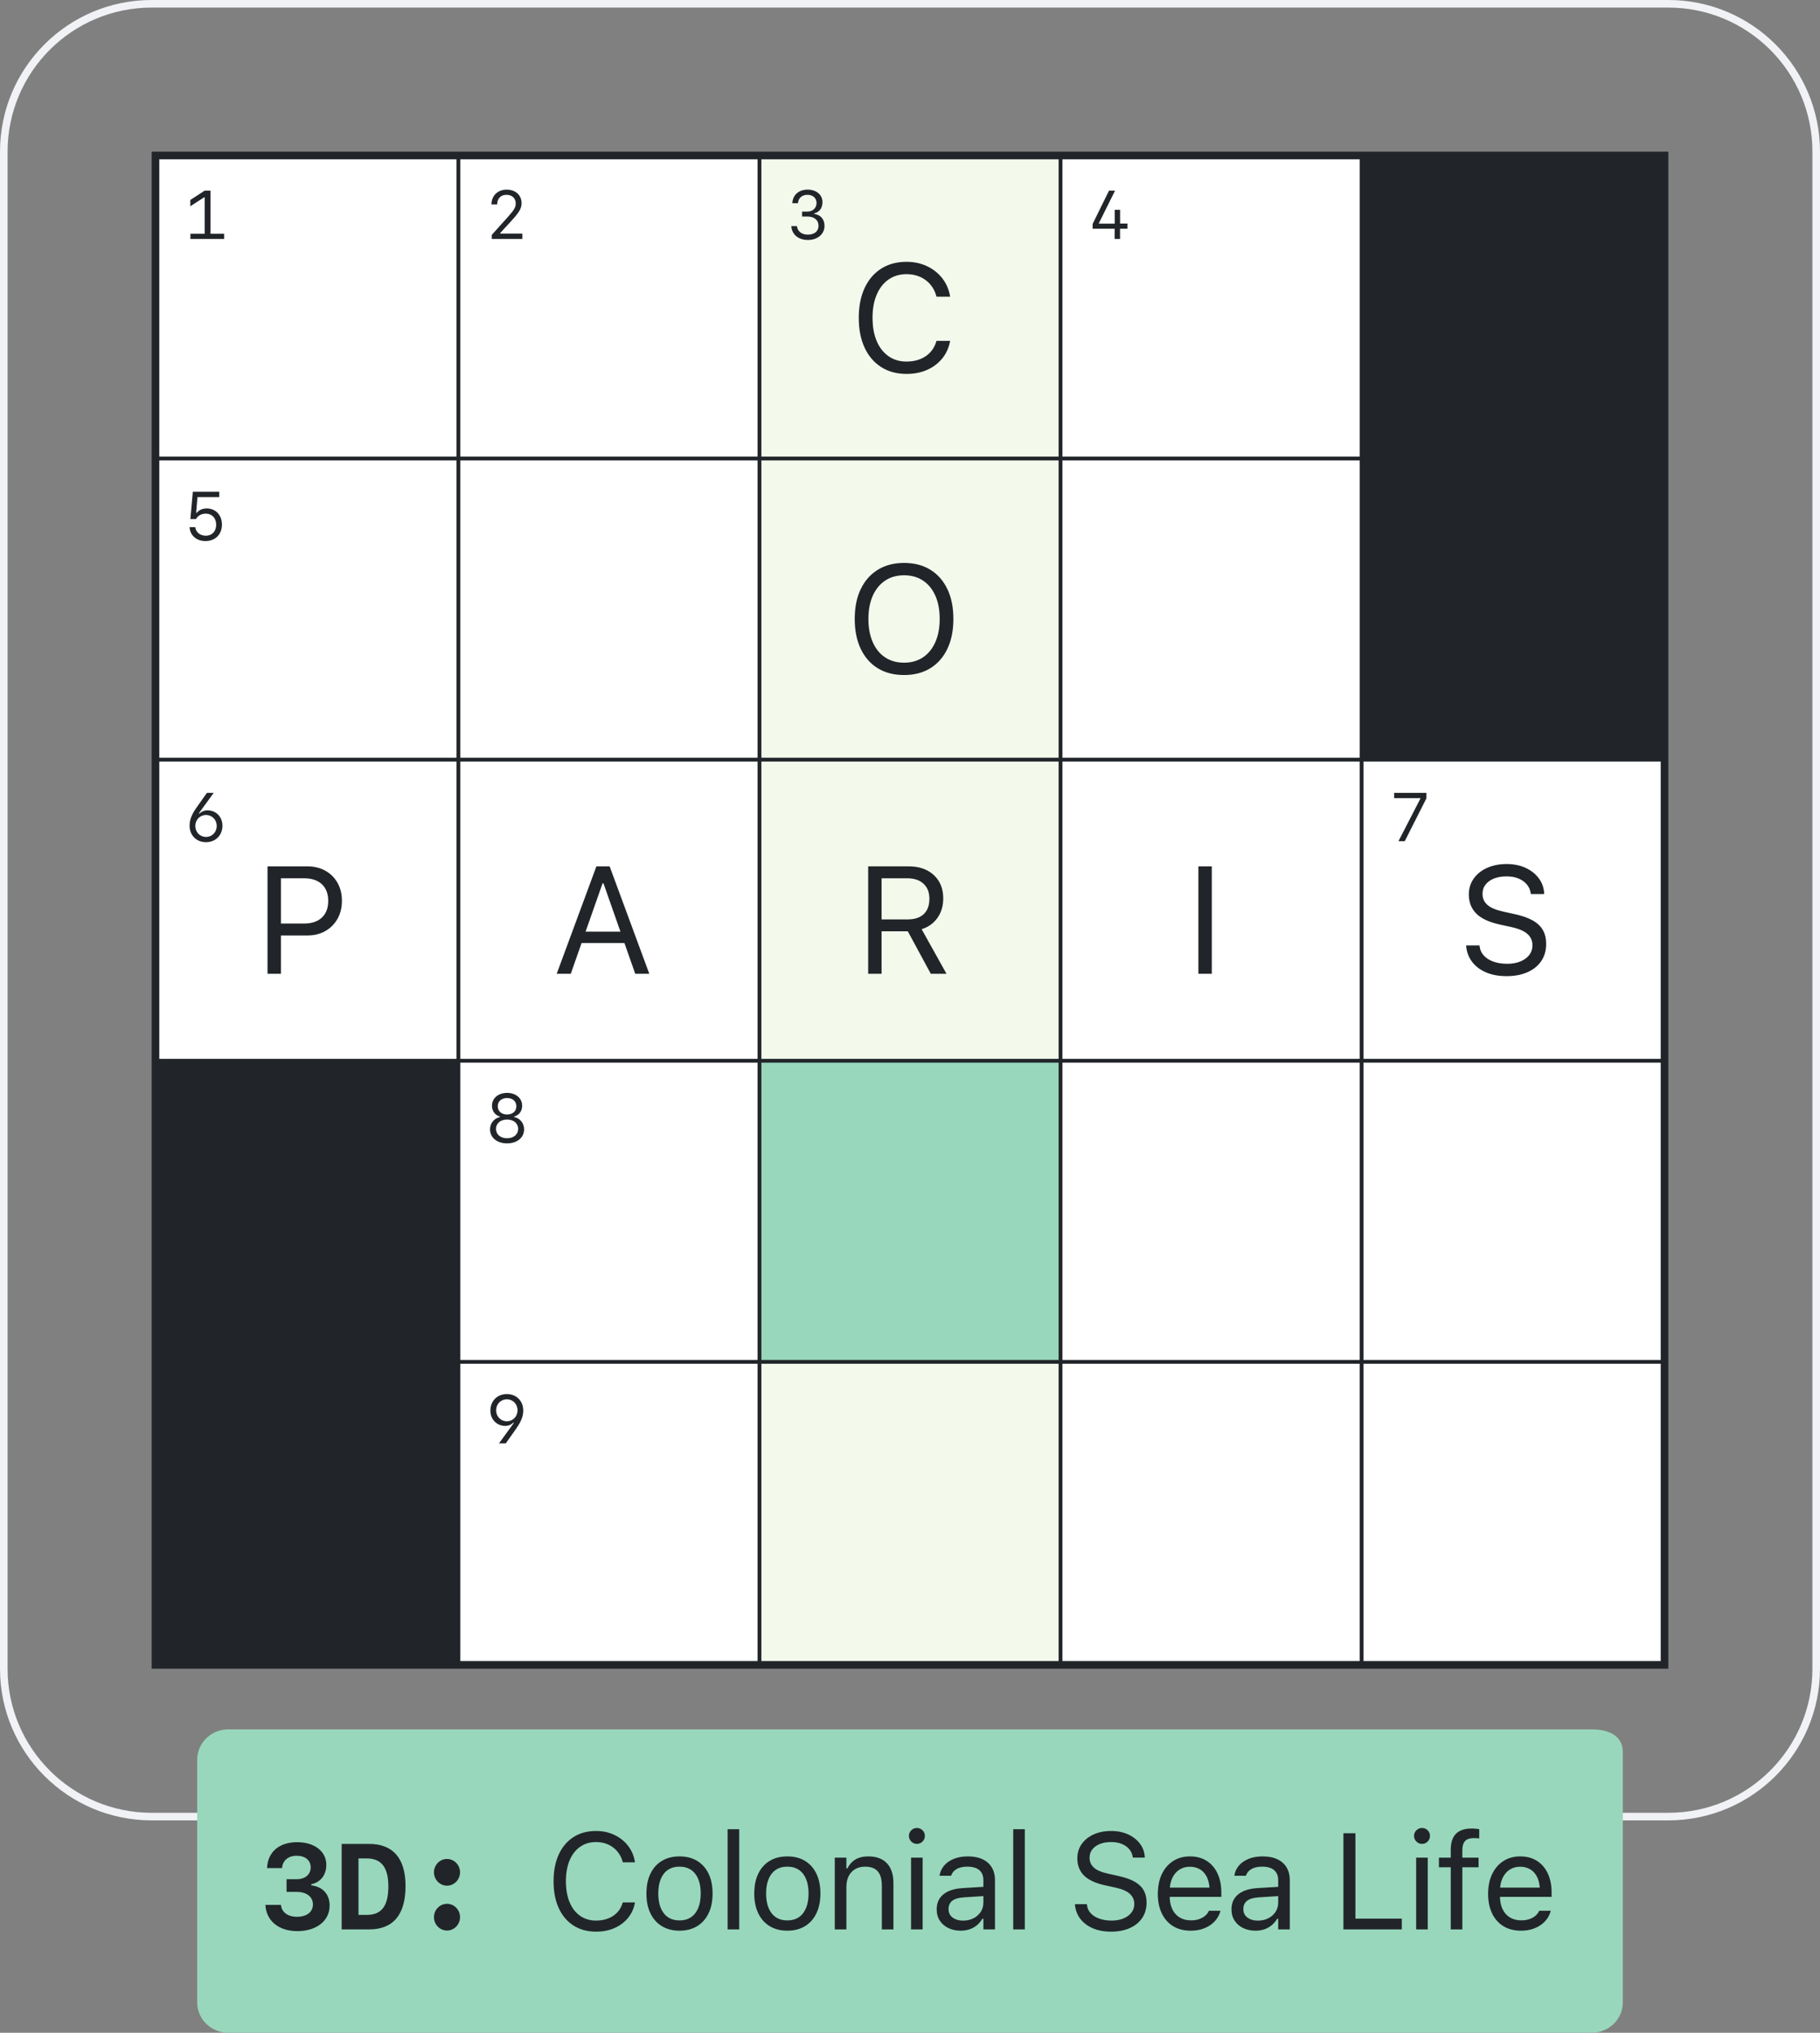
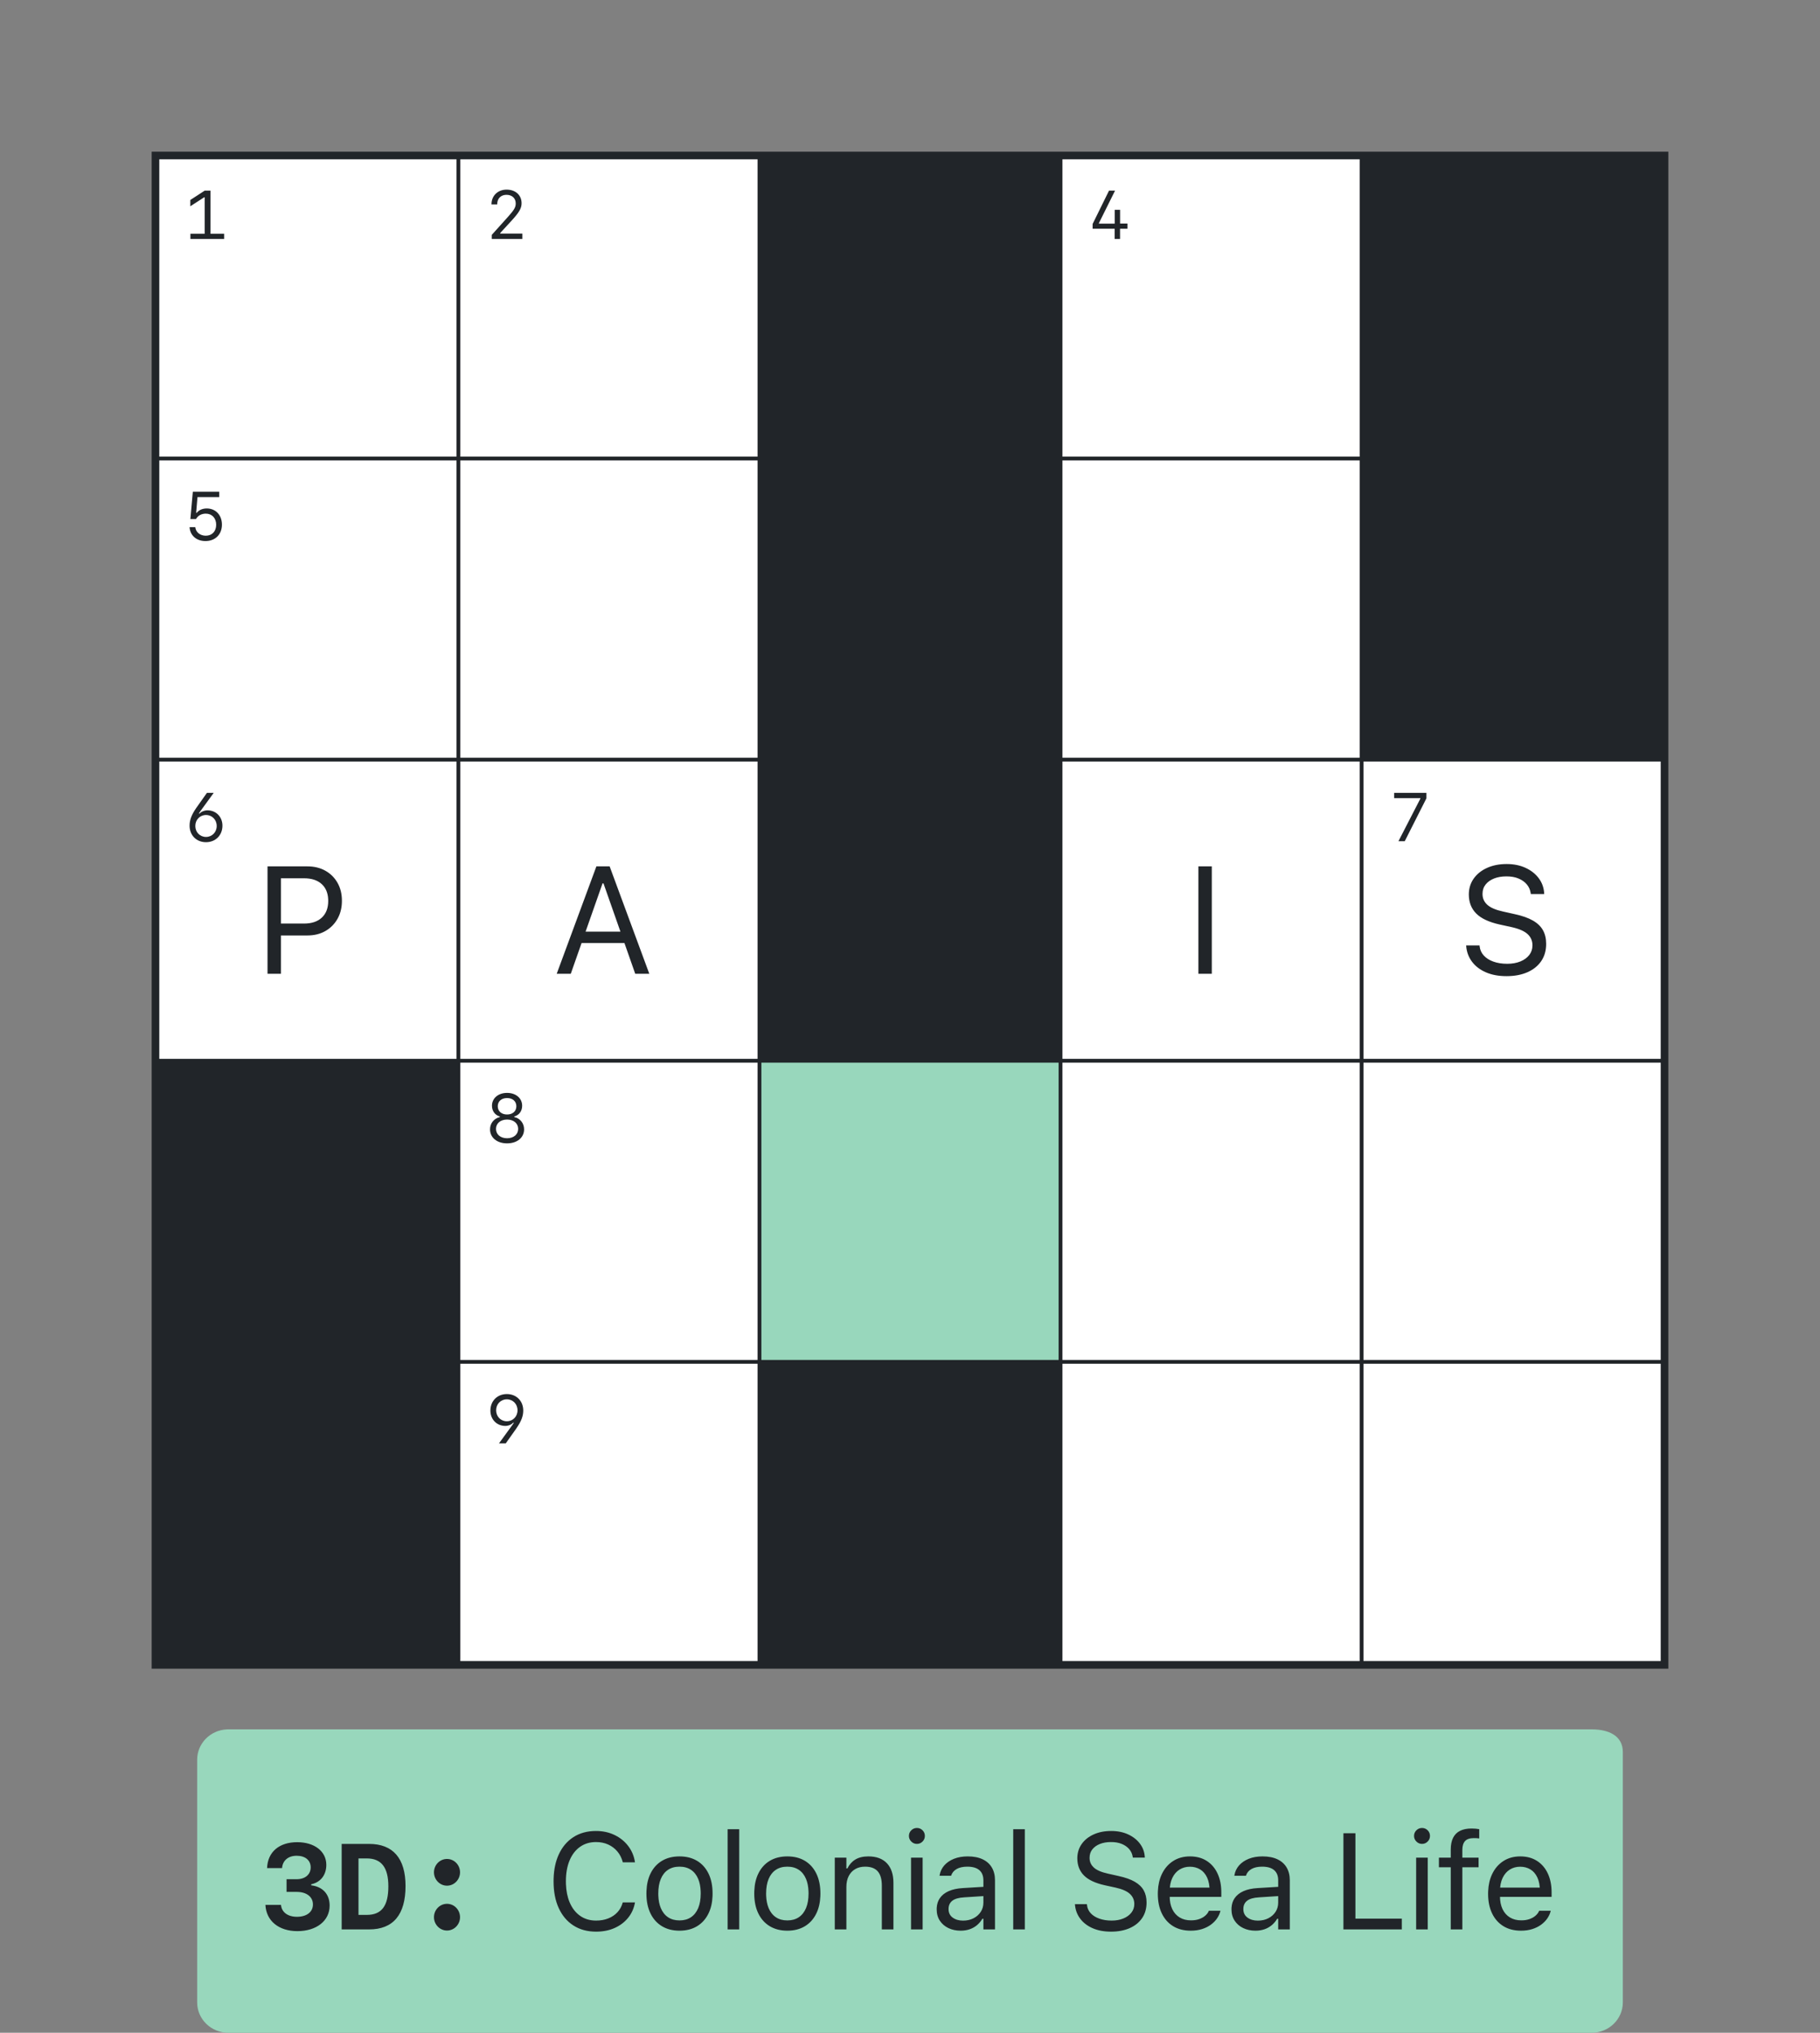
<svg xmlns="http://www.w3.org/2000/svg" width="240px" height="268px" viewBox="0 0 240 268" version="1.1">
  <rect x="0" y="0" width="240" height="268" fill="#808080" stroke="none" />
  <title>image2</title>
  <g id="image2" stroke="none" fill="none" fill-rule="evenodd" stroke-width="1">
    <g>
-       <path d="M220,0 C231.046,0 240,8.954 240,20 L240,220 C240,231.046 231.046,240 220,240 L20,240 C8.954,240 0,231.046 0,220 L0,20 C0,8.954 8.954,0 20,0 L220,0 Z M220,1 L20,1 C9.507,1 1,9.507 1,20 L1,220 C1,230.493 9.507,239 20,239 L220,239 C230.493,239 239,230.493 239,220 L239,20 C239,9.507 230.493,1 220,1 Z" id="bg-big" fill="#F1F2F5" fill-rule="nonzero" />
      <rect id="bg" fill="#212529" fill-rule="nonzero" x="20" y="20" width="200" height="200" />
      <path d="M179.799,179.799 L218.995,179.799 L218.995,218.995 L179.799,218.995 L179.799,179.799 Z M140.101,179.799 L179.296,179.799 L179.296,218.995 L140.101,218.995 L140.101,179.799 Z M60.704,179.799 L99.899,179.799 L99.899,218.995 L60.704,218.995 L60.704,179.799 Z M179.799,140.101 L218.995,140.101 L218.995,179.296 L179.799,179.296 L179.799,140.101 Z M140.101,140.101 L179.296,140.101 L179.296,179.296 L140.101,179.296 L140.101,140.101 Z M60.704,140.101 L99.899,140.101 L99.899,179.296 L60.704,179.296 L60.704,140.101 Z M140.101,60.704 L179.296,60.704 L179.296,99.899 L140.101,99.899 L140.101,60.704 Z M60.704,60.704 L99.899,60.704 L99.899,99.899 L60.704,99.899 L60.704,60.704 Z M21.005,60.704 L60.201,60.704 L60.201,99.899 L21.005,99.899 L21.005,60.704 Z M140.101,21.005 L179.296,21.005 L179.296,60.201 L140.101,60.201 L140.101,21.005 Z M60.704,21.005 L99.899,21.005 L99.899,60.201 L60.704,60.201 L60.704,21.005 Z M218.995,100.402 L218.995,139.598 L179.799,139.598 L179.799,100.402 L218.995,100.402 Z M179.296,100.402 L179.296,139.598 L140.101,139.598 L140.101,100.402 L179.296,100.402 Z M99.899,100.402 L99.899,139.598 L60.704,139.598 L60.704,100.402 L99.899,100.402 Z M60.201,100.402 L60.201,139.598 L21.005,139.598 L21.005,100.402 L60.201,100.402 Z M60.201,21.005 L60.201,60.201 L21.005,60.201 L21.005,21.005 L60.201,21.005 Z" id="white" fill="#FFFFFF" fill-rule="nonzero" />
-       <path d="M100.402,100.402 L139.598,100.402 L139.598,139.598 L100.402,139.598 L100.402,100.402 Z M100.402,179.799 L139.598,179.799 L139.598,218.995 L100.402,218.995 L100.402,179.799 Z M100.402,60.704 L139.598,60.704 L139.598,99.899 L100.402,99.899 L100.402,60.704 Z M100.402,21.005 L139.598,21.005 L139.598,60.201 L100.402,60.201 L100.402,21.005 Z" id="light-green" fill="#F3FAEC" fill-rule="nonzero" />
      <polygon id="Path" fill="#98D7BC" fill-rule="nonzero" points="100.402 140.101 139.598 140.101 139.598 179.296 100.402 179.296" />
      <path d="M30.109,228 L209.891,228 C212.16,228 214,228.856 214,230.991 L214,264 C214,266.209 212.16,268 209.891,268 L30.109,268 C27.84,268 26,266.209 26,264 L26,232 C26,229.858 27.73,228.109 29.904,228.005 L30.109,228 Z" id="bg" fill="#98D7BC" fill-rule="nonzero" />
      <path d="M37.789,249.43 L39.133,249.43 C40.43,249.43 41.266,250.078 41.266,251.086 C41.266,252.078 40.445,252.711 39.156,252.711 C37.945,252.711 37.133,252.102 37.055,251.141 L35,251.141 C35.102,253.25 36.758,254.602 39.219,254.602 C41.742,254.602 43.469,253.235 43.469,251.235 C43.469,249.742 42.562,248.742 41.039,248.563 L41.039,248.422 C42.273,248.172 43.031,247.196 43.031,245.867 C43.031,244.086 41.477,242.875 39.188,242.875 C36.805,242.875 35.297,244.172 35.219,246.289 L37.195,246.289 C37.266,245.297 38.008,244.664 39.117,244.664 C40.25,244.664 40.969,245.258 40.969,246.196 C40.969,247.141 40.234,247.758 39.109,247.758 L37.789,247.758 L37.789,249.43 Z M45.055,243.102 L45.055,254.375 L48.672,254.375 C51.852,254.375 53.477,252.438 53.477,248.657 C53.477,245.008 51.828,243.102 48.672,243.102 L45.055,243.102 Z M47.273,245.016 L48.367,245.016 C50.289,245.016 51.211,246.211 51.211,248.696 C51.211,251.289 50.32,252.461 48.367,252.461 L47.273,252.461 L47.273,245.016 Z M58.945,248.61 C59.891,248.61 60.664,247.813 60.664,246.844 C60.664,245.875 59.891,245.086 58.945,245.086 C58,245.086 57.227,245.875 57.227,246.844 C57.227,247.813 58,248.61 58.945,248.61 Z M58.945,254.524 C59.891,254.524 60.664,253.727 60.664,252.766 C60.664,251.789 59.891,251 58.945,251 C58,251 57.227,251.789 57.227,252.766 C57.227,253.727 58,254.524 58.945,254.524 Z M78.605,254.67 C79.507,254.67 80.317,254.512 81.035,254.195 C81.753,253.878 82.346,253.433 82.815,252.86 C83.285,252.288 83.59,251.614 83.732,250.839 L83.732,250.818 L82.133,250.818 L82.115,250.839 C81.983,251.328 81.754,251.751 81.425,252.106 C81.097,252.462 80.693,252.735 80.213,252.925 C79.733,253.116 79.197,253.211 78.605,253.211 C77.79,253.211 77.084,253 76.488,252.578 C75.892,252.156 75.432,251.559 75.109,250.786 C74.822,250.099 74.662,249.301 74.63,248.392 L74.624,248.029 C74.624,246.97 74.786,246.054 75.109,245.281 C75.432,244.508 75.892,243.911 76.488,243.489 C77.084,243.068 77.787,242.857 78.597,242.857 C79.184,242.857 79.715,242.965 80.193,243.18 C80.67,243.396 81.075,243.701 81.409,244.095 C81.742,244.489 81.98,244.958 82.122,245.501 L82.133,245.527 L83.724,245.527 L83.732,245.506 C83.607,244.698 83.307,243.985 82.832,243.368 C82.357,242.75 81.755,242.268 81.026,241.92 C80.297,241.572 79.487,241.398 78.597,241.398 C77.447,241.398 76.454,241.667 75.618,242.206 C74.781,242.745 74.136,243.509 73.681,244.499 C73.267,245.399 73.041,246.453 73.004,247.662 L72.998,248.046 C72.998,249.404 73.226,250.578 73.681,251.568 C74.136,252.558 74.783,253.322 75.622,253.862 C76.461,254.401 77.456,254.67 78.605,254.67 Z M89.604,254.543 C90.504,254.543 91.279,254.345 91.928,253.95 C92.578,253.555 93.08,252.992 93.435,252.26 C93.75,251.61 93.925,250.852 93.96,249.984 L93.966,249.636 C93.966,248.625 93.789,247.753 93.435,247.022 C93.08,246.291 92.578,245.729 91.928,245.337 C91.278,244.945 90.504,244.749 89.604,244.749 C88.71,244.749 87.937,244.945 87.285,245.337 C86.632,245.729 86.129,246.291 85.774,247.022 C85.459,247.672 85.284,248.433 85.249,249.304 L85.242,249.654 C85.242,250.66 85.42,251.529 85.774,252.26 C86.129,252.992 86.632,253.555 87.285,253.95 C87.937,254.345 88.71,254.543 89.604,254.543 Z M89.605,253.189 C89.01,253.189 88.505,253.049 88.089,252.768 C87.674,252.488 87.356,252.084 87.137,251.558 C86.944,251.097 86.836,250.554 86.812,249.927 L86.807,249.636 C86.807,248.888 86.917,248.251 87.137,247.725 C87.356,247.198 87.674,246.796 88.089,246.519 C88.505,246.241 89.01,246.102 89.604,246.102 C90.199,246.102 90.704,246.241 91.12,246.519 C91.535,246.796 91.853,247.198 92.072,247.724 C92.265,248.185 92.373,248.73 92.397,249.361 L92.402,249.654 C92.402,250.397 92.292,251.031 92.072,251.558 C91.853,252.084 91.535,252.488 91.12,252.768 C90.705,253.049 90.2,253.189 89.605,253.189 Z M95.949,254.375 L97.479,254.375 L97.479,241.164 L95.949,241.164 L95.949,254.375 Z M103.824,254.543 C104.724,254.543 105.498,254.345 106.148,253.95 C106.798,253.555 107.3,252.992 107.654,252.26 C107.969,251.61 108.144,250.852 108.179,249.984 L108.186,249.636 C108.186,248.625 108.009,247.753 107.654,247.022 C107.3,246.291 106.797,245.729 106.148,245.337 C105.498,244.945 104.723,244.749 103.824,244.749 C102.93,244.749 102.157,244.945 101.504,245.337 C100.852,245.729 100.348,246.291 99.994,247.022 C99.678,247.672 99.503,248.433 99.468,249.304 L99.462,249.654 C99.462,250.66 99.639,251.529 99.994,252.26 C100.348,252.992 100.852,253.555 101.504,253.95 C102.157,254.345 102.93,254.543 103.824,254.543 Z M103.824,253.189 C103.229,253.189 102.724,253.049 102.309,252.768 C101.894,252.488 101.576,252.084 101.356,251.558 C101.164,251.097 101.056,250.554 101.031,249.927 L101.026,249.636 C101.026,248.888 101.136,248.251 101.356,247.725 C101.576,247.198 101.894,246.796 102.309,246.519 C102.724,246.241 103.229,246.102 103.824,246.102 C104.419,246.102 104.924,246.241 105.339,246.519 C105.754,246.796 106.072,247.198 106.292,247.724 C106.484,248.185 106.592,248.73 106.616,249.361 L106.621,249.654 C106.621,250.397 106.511,251.031 106.292,251.558 C106.072,252.084 105.755,252.488 105.34,252.768 C104.924,253.049 104.419,253.189 103.824,253.189 Z M110.081,254.375 L111.611,254.375 L111.611,248.778 C111.611,248.223 111.712,247.747 111.914,247.349 C112.115,246.951 112.401,246.644 112.769,246.427 C113.138,246.21 113.574,246.102 114.076,246.102 C114.83,246.102 115.387,246.308 115.746,246.72 C116.106,247.133 116.286,247.764 116.286,248.614 L116.286,254.375 L117.815,254.375 L117.815,248.25 C117.815,247.128 117.53,246.265 116.96,245.658 C116.389,245.052 115.572,244.749 114.509,244.749 C113.812,244.749 113.237,244.888 112.785,245.166 C112.333,245.444 111.987,245.834 111.746,246.334 L111.611,246.334 L111.611,244.916 L110.081,244.916 L110.081,254.375 Z M120.137,254.375 L121.666,254.375 L121.666,244.916 L120.137,244.916 L120.137,254.375 Z M120.91,243.101 C121.201,243.101 121.449,242.997 121.654,242.79 C121.858,242.583 121.96,242.336 121.96,242.05 C121.96,241.758 121.858,241.51 121.654,241.306 C121.449,241.102 121.201,241 120.91,241 C120.624,241 120.377,241.102 120.17,241.306 C119.963,241.51 119.859,241.758 119.859,242.05 C119.859,242.336 119.963,242.583 120.17,242.79 C120.377,242.997 120.624,243.101 120.91,243.101 Z M126.678,254.543 C127.105,254.543 127.497,254.482 127.855,254.361 C128.213,254.24 128.534,254.062 128.818,253.827 C129.103,253.592 129.344,253.308 129.542,252.974 L129.678,252.974 L129.678,254.375 L131.208,254.375 L131.208,247.897 C131.208,247.242 131.068,246.68 130.789,246.21 C130.511,245.739 130.104,245.378 129.568,245.126 C129.032,244.874 128.379,244.749 127.608,244.749 C126.932,244.749 126.331,244.853 125.804,245.063 C125.277,245.273 124.848,245.564 124.519,245.938 C124.19,246.312 123.985,246.748 123.904,247.246 L123.895,247.301 L125.422,247.301 L125.431,247.272 C125.553,246.901 125.795,246.613 126.158,246.409 C126.522,246.204 126.988,246.102 127.557,246.102 C128.263,246.102 128.793,246.256 129.147,246.564 C129.501,246.872 129.678,247.319 129.678,247.903 L129.678,250.845 C129.678,251.296 129.563,251.699 129.331,252.057 C129.1,252.414 128.783,252.696 128.38,252.904 C127.976,253.112 127.515,253.216 126.995,253.216 C126.444,253.216 125.988,253.082 125.626,252.816 C125.305,252.58 125.126,252.259 125.09,251.855 L125.083,251.681 C125.083,251.215 125.249,250.852 125.58,250.594 C125.912,250.337 126.435,250.187 127.151,250.147 L130.443,249.936 L130.443,248.716 L126.967,248.926 C126.236,248.968 125.613,249.102 125.099,249.33 C124.584,249.559 124.192,249.873 123.923,250.273 C123.687,250.624 123.555,251.036 123.525,251.509 L123.519,251.733 C123.519,252.306 123.658,252.803 123.935,253.225 C124.212,253.646 124.589,253.971 125.066,254.2 C125.542,254.428 126.08,254.543 126.678,254.543 Z M133.612,254.375 L135.141,254.375 L135.141,241.164 L133.612,241.164 L133.612,254.375 Z M146.51,254.67 C147.455,254.67 148.279,254.514 148.982,254.201 C149.685,253.888 150.229,253.445 150.616,252.872 C150.959,252.363 151.15,251.768 151.188,251.088 L151.195,250.82 C151.195,250.209 151.07,249.679 150.821,249.23 C150.572,248.781 150.177,248.402 149.638,248.091 C149.099,247.781 148.388,247.529 147.504,247.336 L146.097,247.02 C145.238,246.832 144.62,246.566 144.244,246.221 C143.91,245.914 143.724,245.544 143.687,245.112 L143.68,244.938 C143.68,244.494 143.804,244.119 144.053,243.811 C144.301,243.504 144.636,243.268 145.058,243.103 C145.48,242.939 145.955,242.857 146.484,242.857 C147.034,242.851 147.514,242.933 147.924,243.103 C148.334,243.273 148.663,243.503 148.909,243.793 C149.155,244.084 149.308,244.418 149.367,244.796 L149.384,244.911 L150.966,244.911 L150.958,244.787 C150.916,244.152 150.704,243.579 150.32,243.068 C149.936,242.558 149.418,242.152 148.768,241.85 C148.118,241.549 147.371,241.398 146.528,241.398 C145.655,241.398 144.883,241.55 144.212,241.855 C143.542,242.159 143.017,242.581 142.639,243.119 C142.303,243.598 142.114,244.142 142.072,244.751 L142.063,244.991 C142.063,245.911 142.352,246.665 142.93,247.253 C143.508,247.841 144.432,248.276 145.702,248.557 L147.108,248.864 C147.981,249.058 148.611,249.334 148.998,249.693 C149.341,250.012 149.532,250.398 149.571,250.852 L149.578,251.033 C149.578,251.461 149.449,251.839 149.192,252.167 C148.935,252.495 148.582,252.751 148.134,252.935 C147.686,253.119 147.174,253.211 146.598,253.211 C145.989,253.211 145.446,253.126 144.969,252.956 C144.492,252.787 144.111,252.548 143.827,252.24 C143.543,251.933 143.38,251.568 143.338,251.146 L143.329,251.048 L141.747,251.048 L141.756,251.146 C141.819,251.833 142.052,252.442 142.454,252.972 C142.855,253.502 143.401,253.918 144.089,254.219 C144.778,254.52 145.585,254.67 146.51,254.67 Z M157.015,254.543 C157.569,254.543 158.07,254.471 158.517,254.328 C158.964,254.185 159.352,253.991 159.68,253.748 C160.009,253.504 160.277,253.231 160.485,252.928 C160.694,252.625 160.839,252.311 160.921,251.987 L160.938,251.916 L159.41,251.916 L159.375,251.995 C159.293,252.186 159.149,252.373 158.944,252.555 C158.739,252.738 158.479,252.888 158.163,253.005 C157.847,253.122 157.476,253.181 157.05,253.181 C156.477,253.181 155.98,253.054 155.559,252.799 C155.138,252.545 154.813,252.179 154.585,251.703 C154.357,251.226 154.243,250.652 154.243,249.979 L154.243,249.374 C154.243,248.666 154.36,248.069 154.594,247.584 C154.827,247.099 155.145,246.732 155.545,246.483 C155.946,246.235 156.401,246.11 156.909,246.11 C157.418,246.11 157.868,246.229 158.26,246.466 C158.652,246.702 158.959,247.061 159.181,247.54 C159.404,248.02 159.515,248.631 159.515,249.374 L159.515,249.979 L160.271,248.863 L153.469,248.863 L153.469,250.084 L161.052,250.084 L161.052,249.488 C161.052,248.546 160.887,247.719 160.556,247.008 C160.226,246.297 159.752,245.743 159.134,245.345 C158.517,244.947 157.778,244.749 156.918,244.749 C156.064,244.749 155.318,244.956 154.68,245.372 C154.043,245.787 153.55,246.363 153.201,247.101 C152.892,247.756 152.72,248.506 152.686,249.351 L152.679,249.681 C152.679,250.669 152.853,251.528 153.201,252.256 C153.549,252.985 154.047,253.548 154.693,253.946 C155.34,254.344 156.114,254.543 157.015,254.543 Z M165.553,254.543 C165.98,254.543 166.372,254.482 166.73,254.361 C167.088,254.24 167.409,254.062 167.693,253.827 C167.978,253.592 168.219,253.308 168.418,252.974 L168.553,252.974 L168.553,254.375 L170.083,254.375 L170.083,247.897 C170.083,247.242 169.943,246.68 169.665,246.21 C169.386,245.739 168.979,245.378 168.443,245.126 C167.908,244.874 167.254,244.749 166.483,244.749 C165.807,244.749 165.206,244.853 164.679,245.063 C164.152,245.273 163.724,245.564 163.394,245.938 C163.065,246.312 162.86,246.748 162.779,247.246 L162.771,247.301 L164.297,247.301 L164.307,247.272 C164.428,246.901 164.67,246.613 165.034,246.409 C165.397,246.204 165.863,246.102 166.432,246.102 C167.138,246.102 167.668,246.256 168.022,246.564 C168.376,246.872 168.553,247.319 168.553,247.903 L168.553,250.845 C168.553,251.296 168.438,251.699 168.207,252.057 C167.975,252.414 167.658,252.696 167.255,252.904 C166.851,253.112 166.39,253.216 165.87,253.216 C165.319,253.216 164.863,253.082 164.501,252.816 C164.18,252.58 164.001,252.259 163.965,251.855 L163.959,251.681 C163.959,251.215 164.124,250.852 164.456,250.594 C164.787,250.337 165.31,250.187 166.026,250.147 L169.318,249.936 L169.318,248.716 L165.842,248.926 C165.111,248.968 164.488,249.102 163.974,249.33 C163.459,249.559 163.067,249.873 162.798,250.273 C162.562,250.624 162.43,251.036 162.4,251.509 L162.394,251.733 C162.394,252.306 162.533,252.803 162.81,253.225 C163.087,253.646 163.464,253.971 163.941,254.2 C164.418,254.428 164.955,254.543 165.553,254.543 Z M177.155,254.375 L184.855,254.375 L184.855,252.951 L178.737,252.951 L178.737,241.693 L177.155,241.693 L177.155,254.375 Z M186.745,254.375 L188.274,254.375 L188.274,244.916 L186.745,244.916 L186.745,254.375 Z M187.518,243.101 C187.81,243.101 188.058,242.997 188.262,242.79 C188.466,242.583 188.568,242.336 188.568,242.05 C188.568,241.758 188.466,241.51 188.262,241.306 C188.058,241.102 187.81,241 187.518,241 C187.232,241 186.985,241.102 186.778,241.306 C186.571,241.51 186.467,241.758 186.467,242.05 C186.467,242.336 186.571,242.583 186.778,242.79 C186.985,242.997 187.232,243.101 187.518,243.101 Z M191.307,254.375 L192.837,254.375 L192.837,246.182 L194.977,246.182 L194.977,244.916 L192.836,244.916 L192.836,243.9 C192.836,243.382 192.954,242.992 193.19,242.73 C193.426,242.469 193.814,242.338 194.353,242.338 C194.487,242.338 194.615,242.341 194.738,242.347 C194.861,242.353 194.969,242.364 195.063,242.381 L195.063,241.159 C194.907,241.13 194.745,241.109 194.578,241.094 C194.411,241.079 194.234,241.072 194.047,241.072 C193.451,241.072 192.949,241.173 192.541,241.374 C192.132,241.576 191.825,241.883 191.618,242.294 C191.411,242.706 191.307,243.227 191.307,243.858 L191.307,244.916 L189.748,244.916 L189.748,246.182 L191.307,246.182 L191.307,254.375 Z M200.569,254.543 C201.123,254.543 201.624,254.471 202.071,254.328 C202.518,254.185 202.906,253.991 203.235,253.748 C203.563,253.504 203.831,253.231 204.04,252.928 C204.248,252.625 204.393,252.311 204.475,251.987 L204.492,251.916 L202.964,251.916 L202.929,251.995 C202.847,252.186 202.703,252.373 202.498,252.555 C202.293,252.738 202.033,252.888 201.717,253.005 C201.401,253.122 201.03,253.181 200.604,253.181 C200.031,253.181 199.534,253.054 199.113,252.799 C198.692,252.545 198.367,252.179 198.139,251.703 C197.911,251.226 197.797,250.652 197.797,249.979 L197.797,249.374 C197.797,248.666 197.914,248.069 198.148,247.584 C198.382,247.099 198.699,246.732 199.099,246.483 C199.5,246.235 199.955,246.11 200.463,246.11 C200.972,246.11 201.423,246.229 201.814,246.466 C202.206,246.702 202.513,247.061 202.735,247.54 C202.958,248.02 203.069,248.631 203.069,249.374 L203.069,249.979 L203.825,248.863 L197.023,248.863 L197.023,250.084 L204.606,250.084 L204.606,249.488 C204.606,248.546 204.441,247.719 204.11,247.008 C203.78,246.297 203.306,245.743 202.688,245.345 C202.071,244.947 201.332,244.749 200.472,244.749 C199.618,244.749 198.872,244.956 198.234,245.372 C197.597,245.787 197.104,246.363 196.756,247.101 C196.446,247.756 196.274,248.506 196.24,249.351 L196.233,249.681 C196.233,250.669 196.407,251.528 196.755,252.256 C197.103,252.985 197.601,253.548 198.247,253.946 C198.894,254.344 199.668,254.543 200.569,254.543 Z" id="clue" fill="#212529" fill-rule="nonzero" />
      <path d="M65.798,190.3 L66.69,190.3 L68.055,188.374 L68.117,188.281 C68.744,187.371 69,186.696 69,185.971 C69,184.699 68.095,183.794 66.836,183.794 C65.577,183.794 64.668,184.708 64.668,185.971 C64.668,187.137 65.502,187.994 66.642,187.994 C67.044,187.994 67.494,187.804 67.684,187.548 L67.75,187.583 L67.668,187.72 C67.638,187.766 67.596,187.825 67.534,187.91 L65.798,190.3 Z M66.832,187.38 C66.032,187.38 65.423,186.753 65.423,185.932 C65.423,185.115 66.032,184.487 66.832,184.487 C67.636,184.487 68.245,185.115 68.245,185.932 C68.245,186.753 67.636,187.38 66.832,187.38 Z M66.867,150.742 C68.192,150.742 69.111,149.983 69.111,148.896 C69.111,148.093 68.585,147.434 67.812,147.271 L67.812,147.2 C68.461,147.019 68.855,146.476 68.855,145.783 C68.855,144.789 68.029,144.087 66.867,144.087 C65.705,144.087 64.875,144.789 64.875,145.783 C64.875,146.476 65.277,147.024 65.917,147.2 L65.917,147.271 C65.131,147.461 64.619,148.106 64.619,148.896 C64.619,149.983 65.542,150.742 66.867,150.742 Z M66.867,146.935 C66.129,146.935 65.639,146.503 65.639,145.849 C65.639,145.2 66.129,144.767 66.867,144.767 C67.605,144.767 68.09,145.2 68.09,145.849 C68.09,146.503 67.605,146.935 66.867,146.935 Z M66.867,150.067 C66.001,150.067 65.405,149.563 65.405,148.835 C65.405,148.106 66.001,147.602 66.867,147.602 C67.733,147.602 68.329,148.106 68.329,148.835 C68.329,149.563 67.733,150.067 66.867,150.067 Z M185.243,110.903 L188.1,105.249 L188.1,104.529 L183.847,104.529 L183.847,105.227 L187.305,105.227 L187.305,105.285 L184.412,110.903 L185.243,110.903 Z M27.16,111.035 C28.423,111.035 29.333,110.121 29.333,108.858 C29.333,107.696 28.494,106.835 27.358,106.835 C26.952,106.835 26.493,107.025 26.303,107.281 L26.237,107.246 L26.261,107.19 C26.279,107.154 26.315,107.101 26.444,106.919 L28.184,104.529 L27.288,104.529 L25.861,106.548 C25.252,107.436 25,108.111 25,108.858 C25,110.125 25.905,111.035 27.16,111.035 Z M27.164,110.342 C26.365,110.342 25.755,109.715 25.755,108.898 C25.755,108.076 26.365,107.449 27.164,107.449 C27.968,107.449 28.577,108.076 28.577,108.898 C28.577,109.715 27.968,110.342 27.164,110.342 Z M27.093,71.332 C28.388,71.332 29.266,70.458 29.266,69.168 C29.266,67.914 28.445,67.035 27.266,67.035 C26.705,67.035 26.25,67.234 25.936,67.613 L25.866,67.613 L26.042,65.533 L28.913,65.533 L28.913,64.831 L25.428,64.831 L25.106,68.431 L25.844,68.431 C26.095,67.98 26.568,67.719 27.138,67.719 C27.955,67.719 28.507,68.311 28.507,69.186 C28.507,70.051 27.959,70.63 27.138,70.63 C26.391,70.63 25.821,70.171 25.751,69.504 L25,69.504 C25.066,70.599 25.905,71.332 27.093,71.332 Z M147.699,31.506 L147.699,30.159 L148.676,30.159 L148.676,29.474 L147.704,29.474 L147.704,27.663 L146.997,27.663 L146.997,29.483 L144.908,29.483 L144.908,29.425 L147.041,25.132 L146.246,25.132 L144.082,29.527 L144.082,30.159 L146.988,30.159 L146.988,31.506 L147.699,31.506 Z M106.543,31.638 C107.815,31.638 108.725,30.865 108.725,29.783 C108.725,28.913 108.222,28.317 107.374,28.206 L107.374,28.136 C108.058,27.968 108.46,27.42 108.46,26.652 C108.46,25.685 107.648,25 106.508,25 C105.329,25 104.552,25.685 104.476,26.789 L105.223,26.789 C105.285,26.104 105.762,25.685 106.477,25.685 C107.197,25.685 107.674,26.113 107.674,26.762 C107.674,27.429 107.175,27.897 106.46,27.897 L105.766,27.897 L105.766,28.551 L106.495,28.551 C107.378,28.551 107.939,29.024 107.939,29.766 C107.939,30.485 107.396,30.936 106.521,30.936 C105.726,30.936 105.161,30.494 105.09,29.814 L104.353,29.814 C104.41,30.914 105.285,31.638 106.543,31.638 Z M68.881,31.506 L68.881,30.799 L65.962,30.799 L65.962,30.724 L67.463,29.09 L67.793,28.721 C68.546,27.855 68.779,27.373 68.779,26.789 C68.779,25.724 67.976,25 66.805,25 C65.696,25 64.889,25.732 64.818,26.775 L64.813,26.952 L65.564,26.952 L65.564,26.926 C65.564,26.175 66.05,25.685 66.783,25.685 C67.525,25.685 68.007,26.135 68.007,26.82 C68.007,27.323 67.812,27.663 67.004,28.569 L64.849,30.967 L64.849,31.506 L68.881,31.506 Z M29.554,31.506 L29.554,30.821 L27.76,30.821 L27.76,25.132 L26.996,25.132 L25.097,26.365 L25.097,27.195 L26.921,26.016 L26.992,26.016 L26.992,30.821 L25.11,30.821 L25.11,31.506 L29.554,31.506 Z" id="numbers" fill="#212529" fill-rule="nonzero" />
      <path d="M198.657,128.695 C199.717,128.695 200.639,128.523 201.424,128.177 C202.208,127.831 202.815,127.34 203.244,126.706 C203.626,126.142 203.838,125.484 203.88,124.732 L203.888,124.436 C203.888,123.746 203.748,123.149 203.469,122.645 C203.189,122.141 202.748,121.716 202.145,121.369 C201.542,121.022 200.749,120.742 199.766,120.527 L198.196,120.176 C197.244,119.969 196.556,119.673 196.132,119.291 C195.756,118.95 195.546,118.538 195.505,118.053 L195.497,117.858 C195.497,117.37 195.633,116.955 195.906,116.613 C196.18,116.27 196.552,116.006 197.023,115.821 C197.494,115.637 198.029,115.544 198.628,115.544 C199.239,115.539 199.774,115.631 200.231,115.819 C200.688,116.007 201.055,116.265 201.332,116.593 C201.608,116.921 201.78,117.303 201.847,117.738 L201.866,117.868 L203.633,117.868 L203.623,117.728 C203.576,117.005 203.337,116.356 202.907,115.782 C202.477,115.208 201.898,114.753 201.172,114.418 C200.446,114.082 199.614,113.915 198.677,113.915 C197.703,113.915 196.842,114.085 196.093,114.424 C195.344,114.763 194.758,115.233 194.335,115.832 C193.959,116.365 193.748,116.971 193.701,117.649 L193.691,117.917 C193.691,118.946 194.016,119.786 194.665,120.439 C195.314,121.092 196.344,121.574 197.754,121.887 L199.324,122.23 C200.299,122.446 201.003,122.752 201.435,123.147 C201.818,123.498 202.032,123.929 202.074,124.439 L202.082,124.645 C202.082,125.124 201.94,125.546 201.657,125.911 C201.373,126.275 200.981,126.559 200.482,126.762 C199.982,126.965 199.406,127.066 198.755,127.066 C198.075,127.066 197.469,126.972 196.939,126.783 C196.409,126.594 195.986,126.328 195.67,125.984 C195.353,125.641 195.169,125.233 195.116,124.762 L195.104,124.647 L193.337,124.647 L193.347,124.762 C193.416,125.538 193.675,126.221 194.125,126.812 C194.575,127.404 195.185,127.865 195.956,128.197 C196.726,128.529 197.627,128.695 198.657,128.695 Z M158.031,128.386 L159.798,128.386 L159.798,114.224 L158.031,114.224 L158.031,128.386 Z M114.484,128.386 L116.251,128.386 L116.251,122.782 L119.71,122.782 L122.743,128.386 L124.814,128.386 L121.536,122.507 C122.424,122.226 123.121,121.726 123.625,121.007 C124.079,120.36 124.329,119.607 124.375,118.747 L124.382,118.437 C124.382,117.586 124.196,116.846 123.823,116.217 C123.45,115.589 122.925,115.099 122.248,114.749 C121.57,114.399 120.777,114.224 119.867,114.224 L114.484,114.224 L114.484,128.386 Z M116.251,121.214 L116.251,115.794 L119.632,115.794 C120.546,115.794 121.262,116.033 121.78,116.509 C122.251,116.943 122.507,117.528 122.55,118.265 L122.557,118.51 C122.557,119.376 122.31,120.043 121.816,120.511 C121.322,120.98 120.62,121.214 119.71,121.214 L116.251,121.214 Z M73.411,128.386 L75.266,128.386 L79.455,116.469 L79.987,116.469 L79.987,114.224 L78.645,114.224 L73.411,128.386 Z M75.789,124.333 L83.278,124.333 L82.718,122.831 L76.349,122.831 L75.789,124.333 Z M83.768,128.386 L85.623,128.386 L80.392,114.224 L79.582,114.224 L79.582,116.469 L83.768,128.386 Z M36.161,123.332 L40.543,123.332 C41.432,123.332 42.218,123.139 42.898,122.753 C43.579,122.367 44.113,121.83 44.503,121.143 C44.849,120.533 45.041,119.839 45.08,119.063 L45.087,118.748 C45.087,117.852 44.892,117.064 44.503,116.383 C44.113,115.703 43.579,115.173 42.898,114.793 C42.218,114.414 41.432,114.224 40.543,114.224 L36.161,114.224 L36.161,115.794 L40.091,115.794 C41.105,115.794 41.89,116.056 42.447,116.579 C42.956,117.059 43.233,117.712 43.275,118.538 L43.281,118.788 C43.281,119.717 43.003,120.445 42.447,120.971 C41.89,121.498 41.105,121.762 40.091,121.762 L36.161,121.762 L36.161,123.332 Z M35.277,128.386 L37.044,128.386 L37.044,114.224 L35.277,114.224 L35.277,128.386 Z M119.218,88.997 C120.565,88.997 121.724,88.694 122.695,88.089 C123.667,87.484 124.414,86.629 124.937,85.524 C125.416,84.511 125.675,83.331 125.715,81.983 L125.721,81.592 C125.721,80.084 125.458,78.778 124.933,77.673 C124.408,76.569 123.659,75.717 122.687,75.117 C121.714,74.517 120.558,74.216 119.218,74.216 C117.884,74.216 116.73,74.517 115.756,75.117 C114.783,75.717 114.032,76.568 113.504,77.67 C113.019,78.68 112.757,79.862 112.717,81.218 L112.711,81.612 C112.711,83.115 112.972,84.42 113.495,85.528 C114.018,86.635 114.765,87.49 115.735,88.093 C116.706,88.696 117.867,88.997 119.218,88.997 Z M119.218,87.368 C118.24,87.368 117.4,87.131 116.699,86.656 C115.997,86.182 115.458,85.513 115.081,84.65 C114.747,83.883 114.561,82.998 114.524,81.994 L114.517,81.592 C114.517,80.417 114.709,79.4 115.092,78.541 C115.476,77.681 116.019,77.017 116.722,76.549 C117.424,76.08 118.257,75.846 119.218,75.846 C120.185,75.846 121.019,76.08 121.721,76.549 C122.423,77.017 122.964,77.682 123.344,78.542 C123.682,79.307 123.87,80.195 123.908,81.207 L123.915,81.612 C123.915,82.773 123.725,83.785 123.346,84.648 C122.966,85.511 122.426,86.18 121.725,86.655 C121.024,87.13 120.188,87.368 119.218,87.368 Z M119.551,49.299 C120.554,49.299 121.456,49.12 122.259,48.764 C123.061,48.407 123.726,47.906 124.252,47.259 C124.779,46.613 125.123,45.853 125.285,44.98 L125.29,44.941 L123.504,44.941 L123.482,44.977 C123.323,45.54 123.06,46.023 122.692,46.425 C122.323,46.828 121.873,47.136 121.341,47.349 C120.808,47.563 120.212,47.669 119.551,47.669 C118.635,47.669 117.84,47.434 117.167,46.963 C116.494,46.491 115.975,45.825 115.609,44.964 C115.284,44.199 115.103,43.311 115.067,42.302 L115.06,41.901 C115.06,40.725 115.243,39.707 115.609,38.847 C115.975,37.988 116.494,37.323 117.166,36.853 C117.838,36.382 118.631,36.147 119.544,36.147 C120.201,36.147 120.795,36.265 121.326,36.5 C121.857,36.736 122.308,37.07 122.678,37.501 C123.049,37.933 123.316,38.449 123.479,39.05 L123.504,39.118 L125.283,39.118 L125.285,39.079 C125.138,38.178 124.798,37.385 124.266,36.7 C123.733,36.016 123.061,35.481 122.249,35.096 C121.437,34.71 120.535,34.518 119.544,34.518 C118.253,34.518 117.137,34.818 116.195,35.42 C115.254,36.021 114.527,36.873 114.014,37.975 C113.544,38.986 113.289,40.169 113.25,41.526 L113.245,41.918 C113.245,43.428 113.501,44.734 114.014,45.838 C114.527,46.941 115.256,47.794 116.2,48.396 C117.145,48.998 118.262,49.299 119.551,49.299 Z" id="answer" fill="#212529" fill-rule="nonzero" />
    </g>
  </g>
</svg>